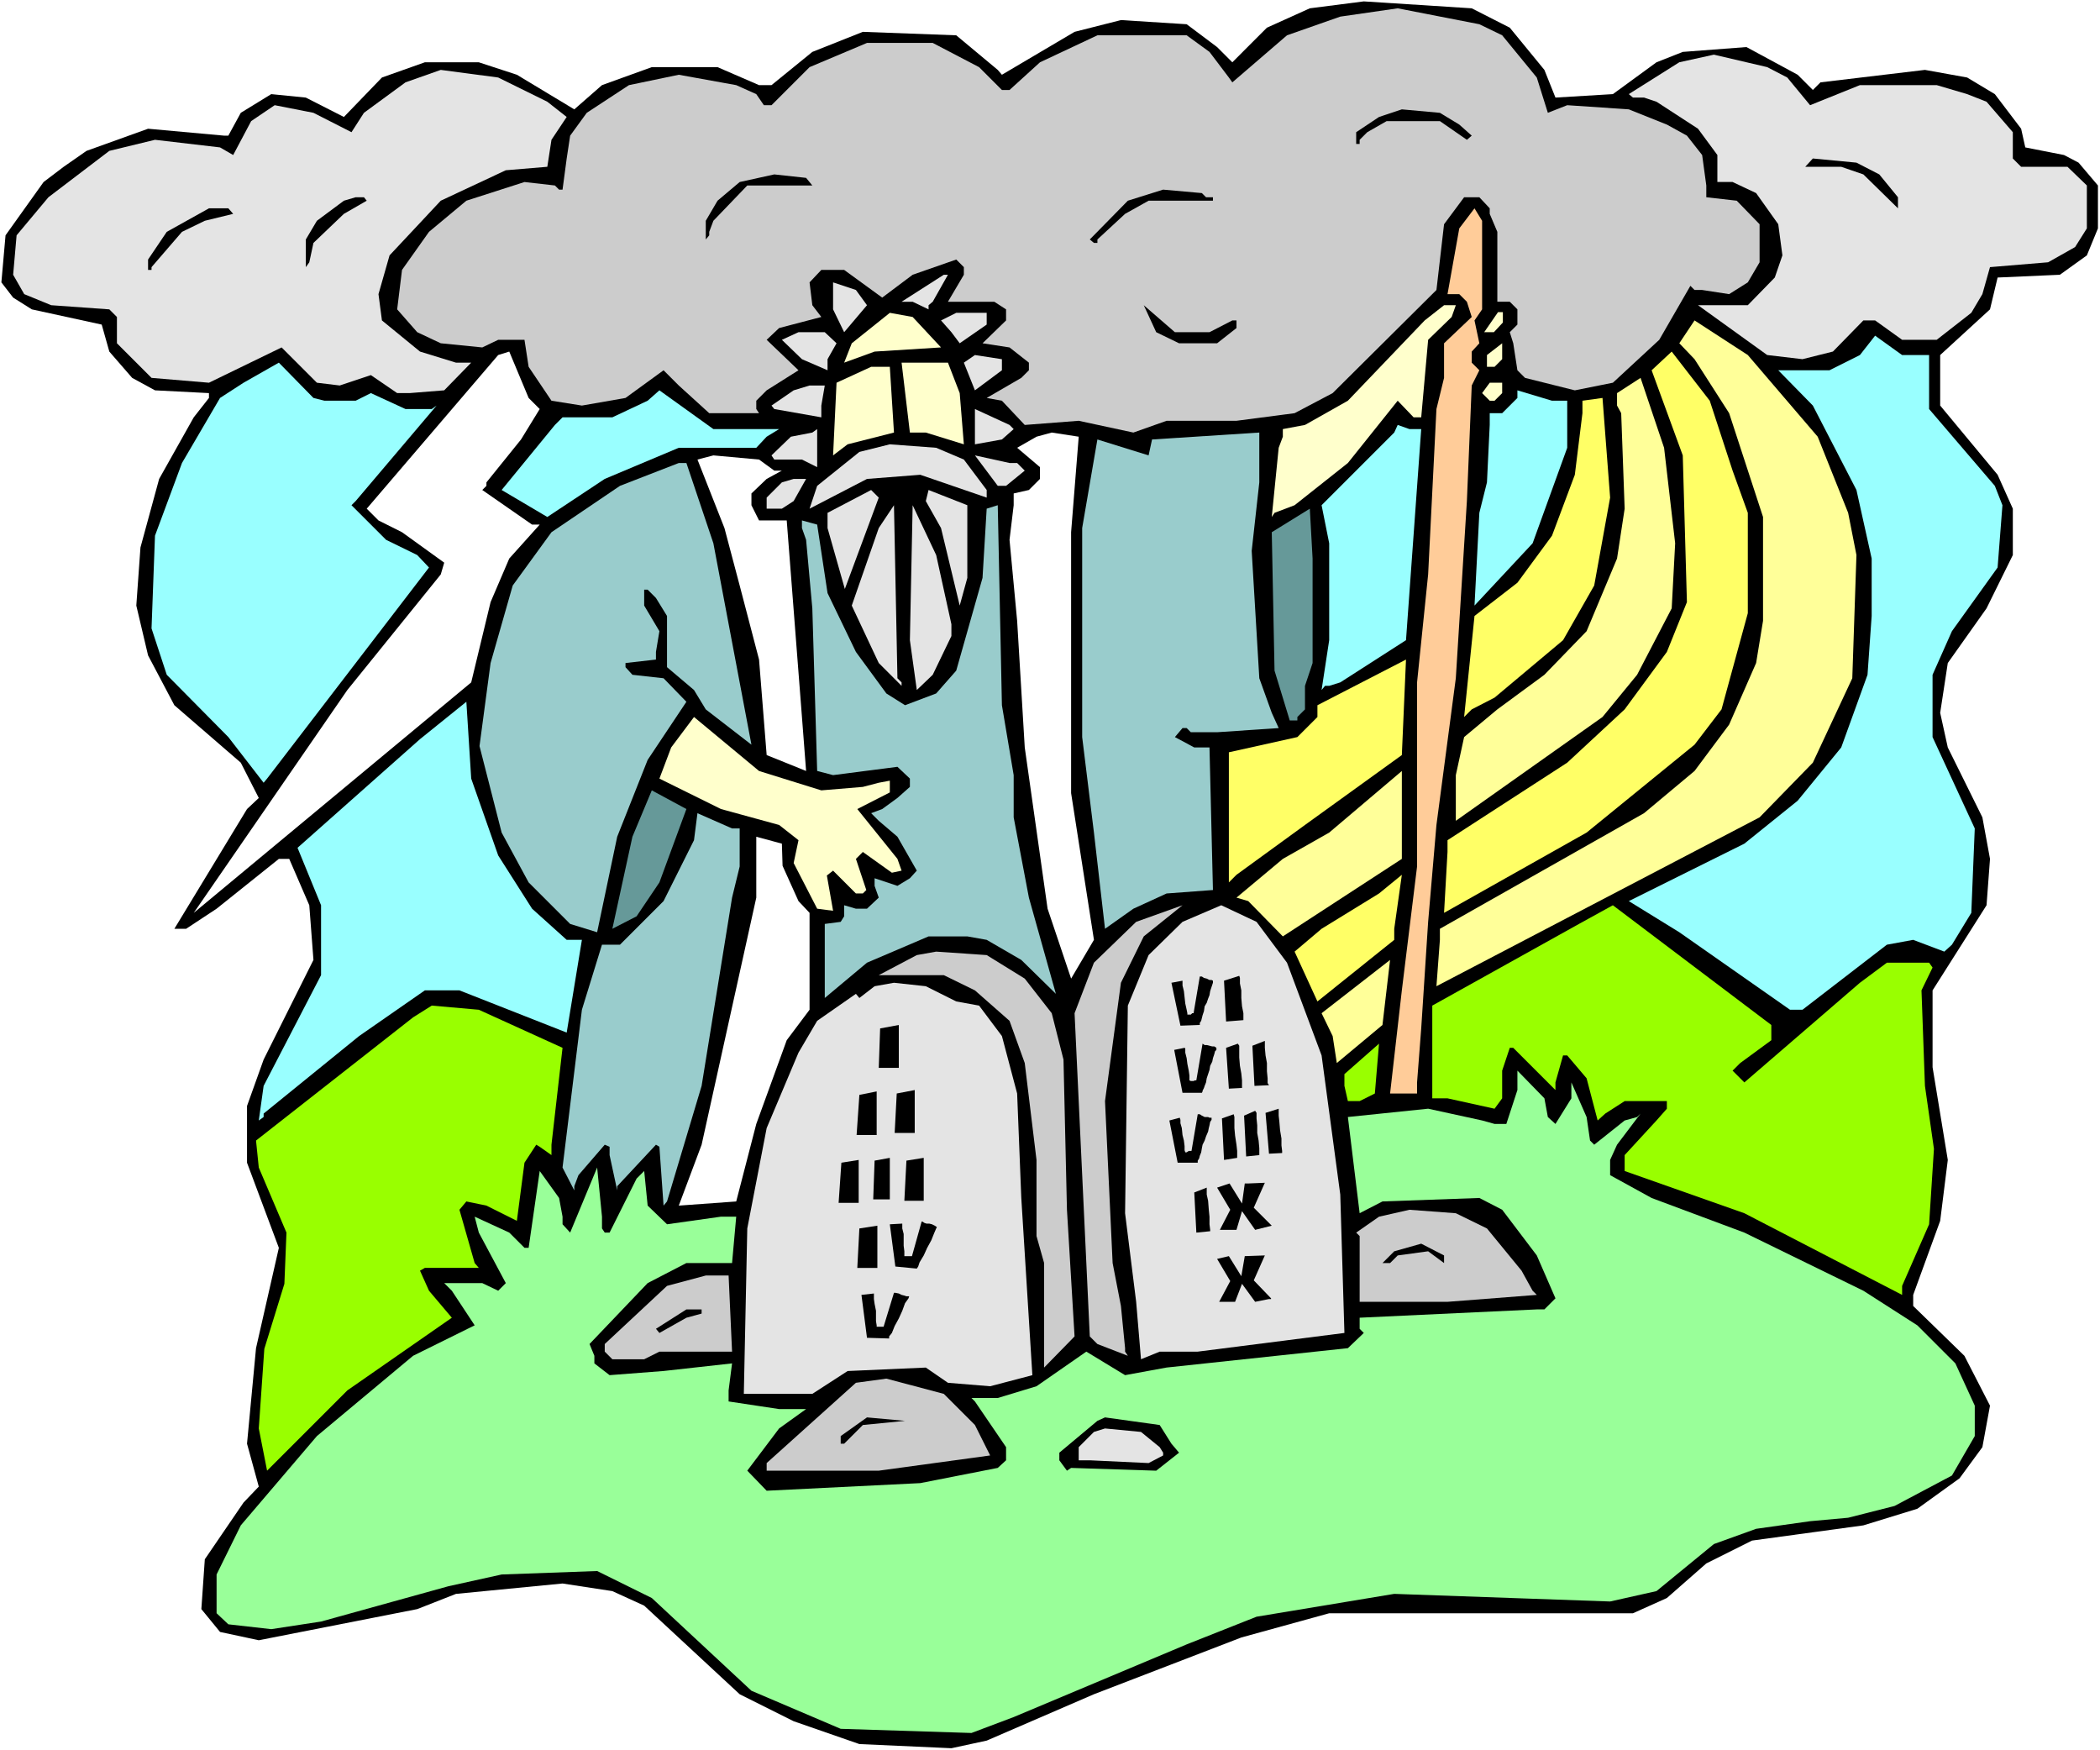
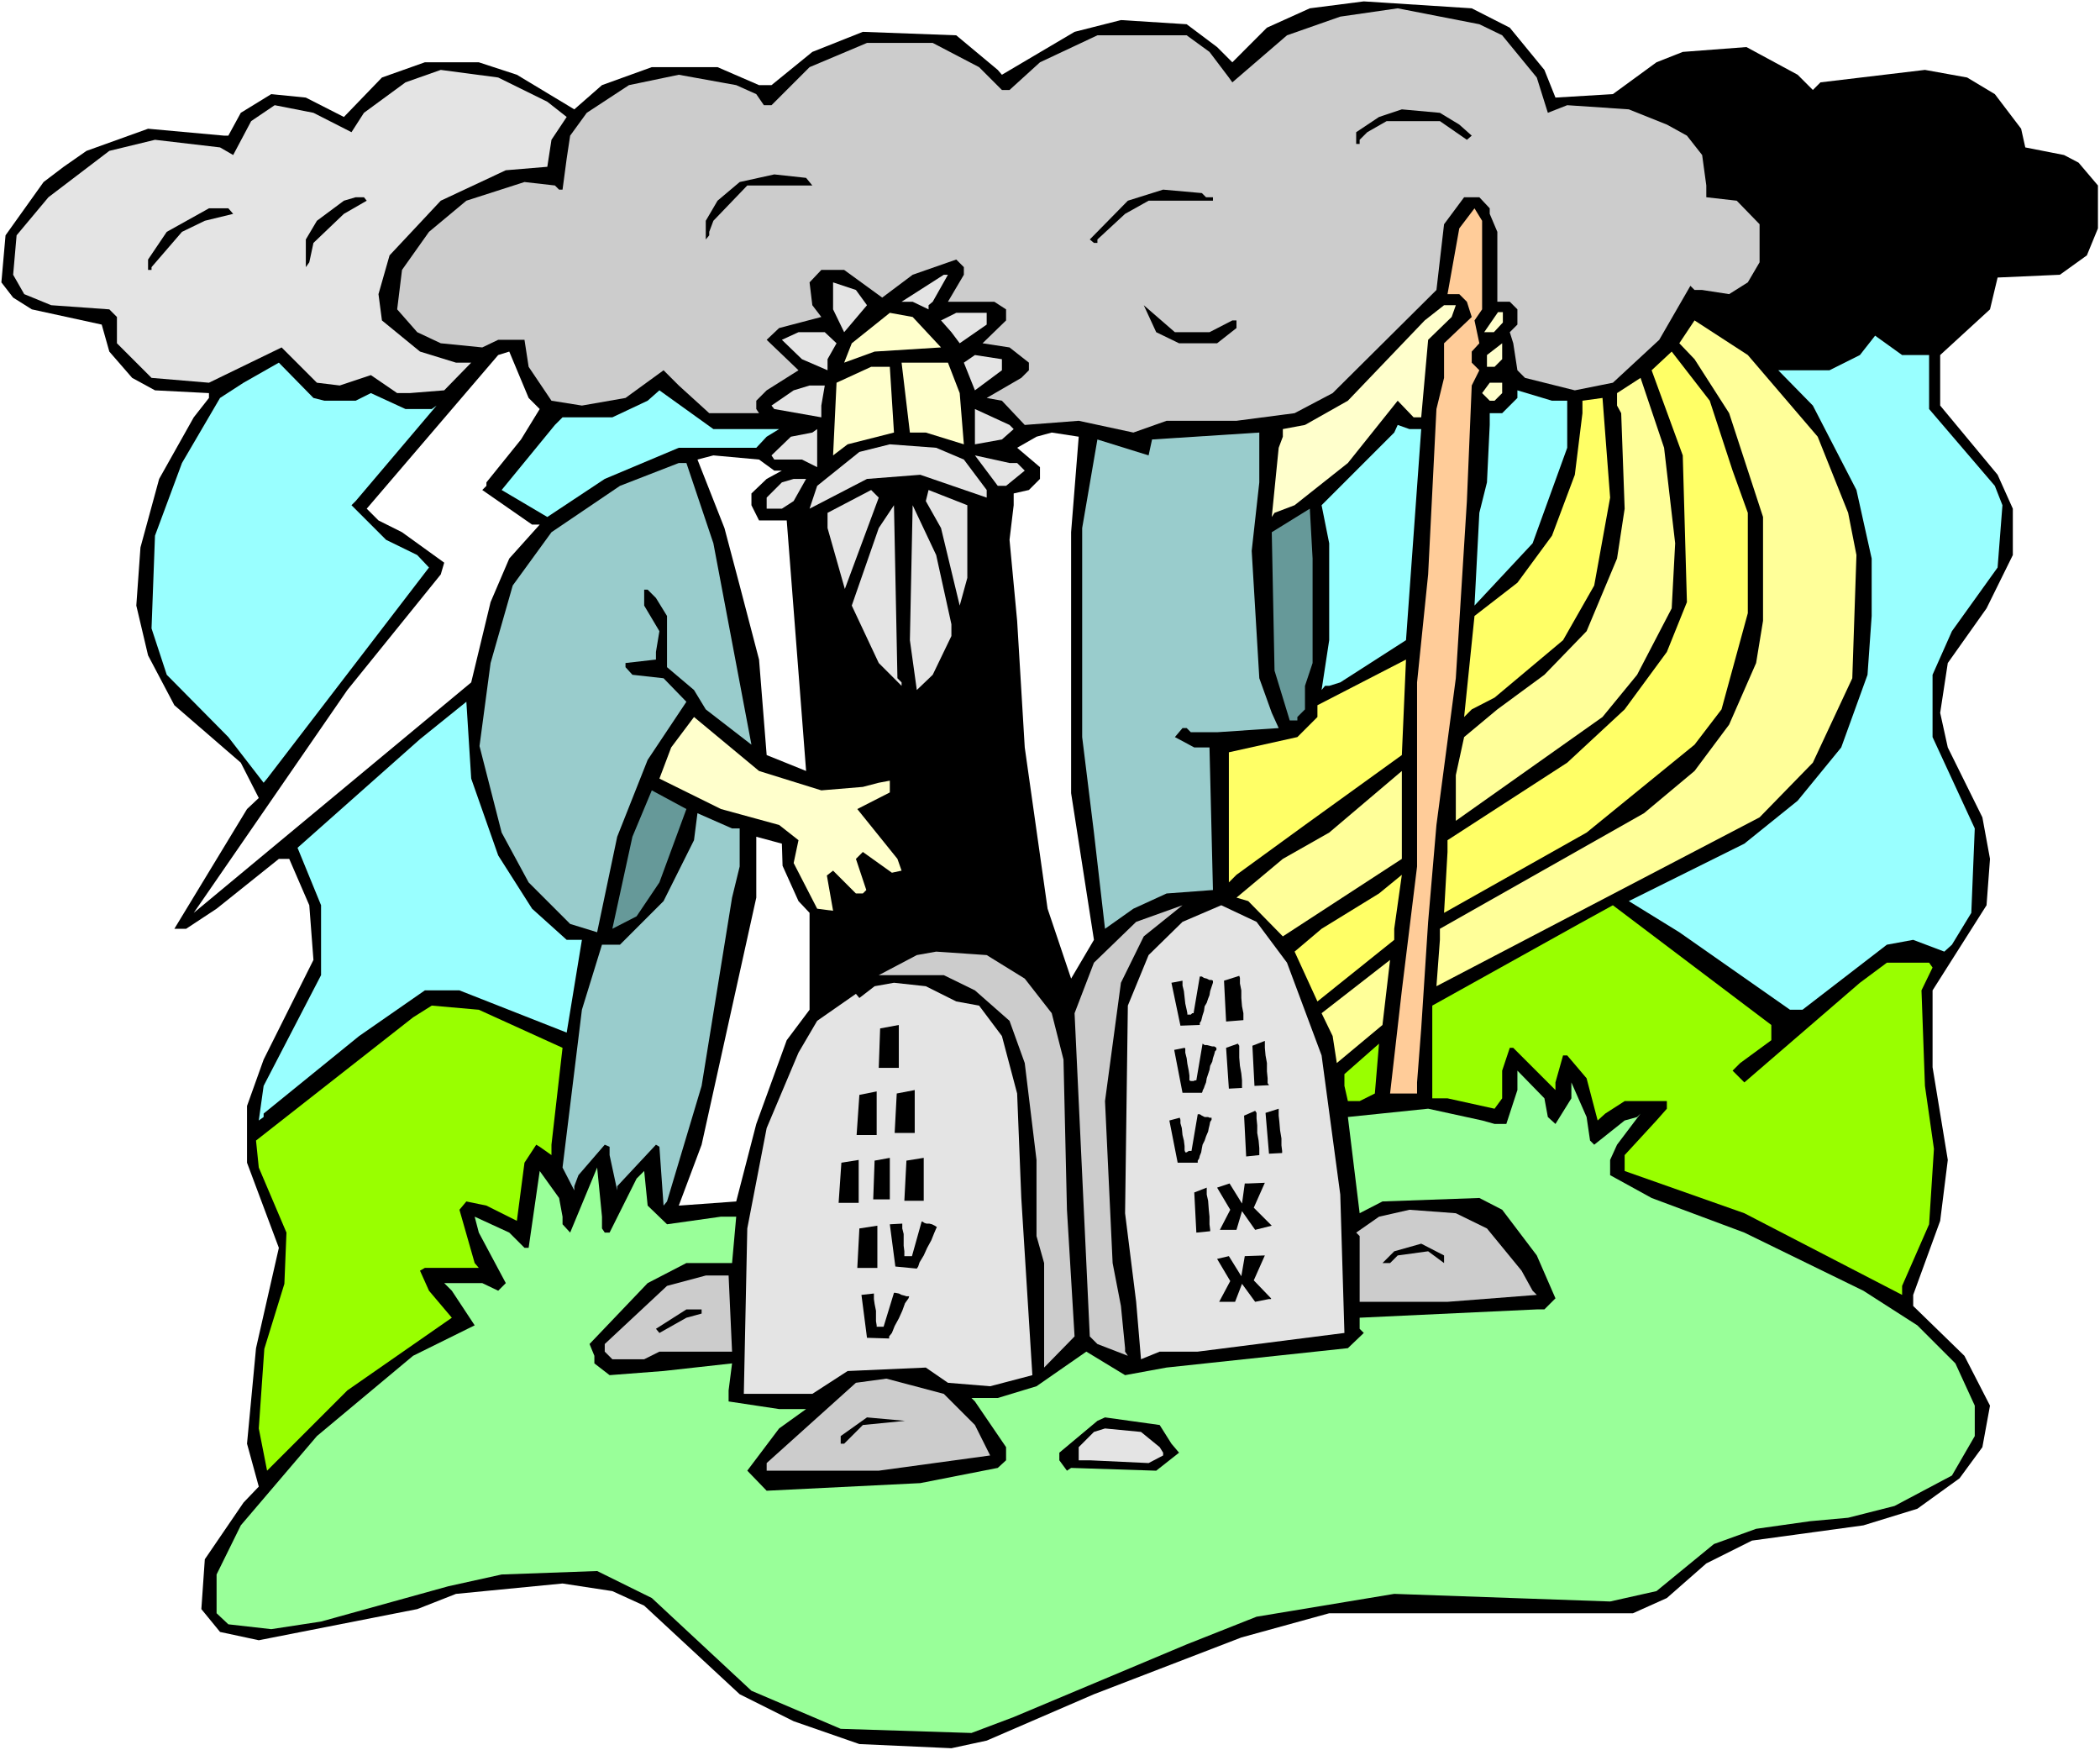
<svg xmlns="http://www.w3.org/2000/svg" xmlns:ns1="http://sodipodi.sourceforge.net/DTD/sodipodi-0.dtd" xmlns:ns2="http://www.inkscape.org/namespaces/inkscape" version="1.0" width="129.766mm" height="108.139mm" id="svg97" ns1:docname="Moses &amp; 10 Commandments 04.wmf">
  <rect width="100%" height="100%" fill="#333333" stroke="none" />
  <ns1:namedview id="namedview97" pagecolor="#ffffff" bordercolor="#000000" borderopacity="0.25" ns2:showpageshadow="2" ns2:pageopacity="0.0" ns2:pagecheckerboard="0" ns2:deskcolor="#d1d1d1" ns2:document-units="mm" />
  <defs id="defs1">
    <pattern id="WMFhbasepattern" patternUnits="userSpaceOnUse" width="6" height="6" x="0" y="0" />
  </defs>
  <path style="fill:#ffffff;fill-opacity:1;fill-rule:evenodd;stroke:none" d="M 0,408.713 H 490.455 V 0 H 0 Z" id="path1" />
  <path style="fill:#000000;fill-opacity:1;fill-rule:evenodd;stroke:none" d="m 352.611,6.464 8.08,9.858 2.586,6.464 13.413,-0.808 10.181,-7.434 6.141,-2.424 14.867,-1.131 11.958,6.464 3.555,3.555 1.778,-1.778 24.402,-2.909 9.858,1.778 6.464,3.879 6.141,8.081 0.97,4.363 9.05,1.778 3.394,1.778 4.525,5.333 v 10.02 l -2.586,6.303 -6.302,4.525 -14.544,0.646 -1.778,7.434 -11.635,10.666 v 11.798 l 13.413,16.161 3.555,7.919 v 10.828 l -6.141,12.444 -9.05,12.767 -1.778,11.636 1.778,8.081 8.08,16.323 1.778,9.697 -0.808,10.828 -12.605,19.878 v 17.939 l 3.555,21.656 -1.778,14.222 -6.302,17.292 v 2.586 l 11.958,11.636 5.979,11.636 -1.778,9.697 -5.333,7.272 -9.858,7.111 -12.605,3.879 -26.018,3.555 -10.666,5.333 -9.211,8.081 -7.918,3.555 h -70.942 l -20.523,5.656 -34.421,13.252 -25.048,10.828 -8.242,1.778 -21.493,-0.97 -15.352,-5.333 -12.605,-6.303 -22.301,-20.686 -7.434,-3.394 -11.635,-1.778 -24.886,2.424 -9.05,3.555 -37.006,7.272 -9.05,-1.939 -4.363,-5.333 0.808,-11.636 9.05,-13.252 3.555,-3.717 -2.747,-10.02 2.101,-22.302 5.333,-23.434 -7.434,-19.878 v -13.252 l 3.878,-10.828 11.635,-23.272 -0.97,-12.767 -4.686,-10.828 h -2.424 l -14.544,11.636 -7.11,4.687 h -2.747 l 16.968,-27.959 2.747,-2.586 -4.202,-8.242 -15.514,-13.414 -6.141,-11.636 -2.747,-11.636 0.97,-13.575 4.363,-15.999 8.08,-14.383 3.555,-4.525 V 91.795 L 36.198,91.148 30.866,88.239 25.533,82.098 23.755,75.795 7.434,72.24 3.07,69.493 0.323,65.937 1.293,54.948 10.181,42.504 l 4.686,-3.555 5.333,-3.717 14.382,-5.172 17.776,1.616 h 0.97 l 2.909,-5.333 7.11,-4.363 8.08,0.808 8.888,4.525 8.888,-9.212 10.019,-3.555 h 12.605 l 8.888,2.909 13.413,8.081 6.464,-5.656 11.635,-4.202 h 15.352 l 9.696,4.202 h 2.909 l 9.534,-7.757 11.797,-4.687 21.816,0.808 9.696,8.081 0.97,1.131 16.968,-10.02 10.827,-2.747 15.352,0.97 7.11,5.333 3.555,3.555 8.08,-8.081 10.019,-4.525 12.605,-1.616 25.21,1.616 z" id="path2" />
  <path style="fill:#cccccc;fill-opacity:1;fill-rule:evenodd;stroke:none" d="m 350.833,8.242 8.08,9.858 2.586,8.242 4.525,-1.778 14.382,0.97 8.888,3.555 4.686,2.586 3.555,4.525 0.97,7.111 v 2.747 l 7.11,0.808 5.333,5.495 v 8.889 l -2.747,4.687 -4.363,2.747 -6.302,-0.97 h -1.778 l -0.97,-0.97 -7.272,12.606 -10.827,10.02 -8.888,1.778 -11.635,-2.909 -1.778,-1.778 -0.97,-6.303 -0.808,-2.586 1.778,-1.778 v -3.555 l -1.778,-1.778 H 349.702 V 54.14 l -1.778,-4.202 v -1.293 l -2.424,-2.586 h -3.555 l -4.686,6.303 -1.778,15.353 -24.24,24.08 -8.888,4.687 -13.574,1.778 h -16.322 l -7.757,2.747 -12.766,-2.747 -12.605,0.97 -5.333,-5.656 -3.555,-0.646 8.08,-4.687 1.778,-1.778 v -1.778 l -4.525,-3.555 -6.302,-0.97 5.494,-5.333 v -2.586 l -2.747,-1.778 h -10.827 l 3.717,-6.303 V 62.382 l -1.778,-1.778 -10.181,3.555 -7.11,5.333 -8.888,-6.464 h -5.333 l -2.747,2.909 0.646,5.333 2.101,2.747 -9.858,2.586 -2.909,2.747 7.434,7.111 -7.434,4.687 -2.424,2.424 v 1.939 l 0.646,0.97 h -11.635 l -7.11,-6.464 -3.555,-3.555 -8.888,6.464 -10.181,1.778 -7.11,-1.131 -5.333,-7.919 -0.97,-6.303 h -6.141 l -3.717,1.778 -9.696,-0.97 -5.494,-2.586 -4.686,-5.333 1.131,-9.212 6.302,-8.889 8.726,-7.272 13.574,-4.363 7.11,0.808 0.97,0.97 h 0.808 l 0.97,-7.272 0.808,-5.333 3.878,-5.333 9.858,-6.464 11.635,-2.424 13.413,2.424 4.686,2.101 1.778,2.586 h 1.778 l 8.888,-8.889 13.413,-5.656 h 15.352 l 10.827,5.656 5.333,5.333 h 1.778 l 7.11,-6.464 13.413,-6.303 h 20.846 l 5.333,3.879 4.525,5.98 0.808,1.131 12.766,-10.99 12.443,-4.363 13.413,-1.939 19.069,3.717 z" id="path3" />
-   <path style="fill:#e4e4e4;fill-opacity:1;fill-rule:evenodd;stroke:none" d="m 417.412,18.1 5.333,6.464 11.635,-4.687 h 17.938 l 7.11,2.101 4.525,1.778 6.141,7.111 v 6.141 l 1.939,1.939 h 10.827 l 4.525,4.363 v 10.02 l -2.747,4.363 -6.302,3.555 -13.574,1.131 -1.778,6.303 -2.586,4.363 -8.08,6.303 h -8.08 l -6.302,-4.525 h -2.747 l -7.11,7.272 -7.11,1.778 -8.242,-0.97 -16.16,-11.636 h 11.635 l 6.302,-6.464 1.778,-5.172 -0.97,-7.272 -5.171,-7.272 -5.494,-2.586 h -3.555 v -6.303 l -4.525,-6.141 -9.696,-6.303 -2.909,-0.97 h -2.586 l -0.97,-0.808 11.797,-7.434 8.08,-1.778 12.443,2.909 z" id="path4" />
  <path style="fill:#e4e4e4;fill-opacity:1;fill-rule:evenodd;stroke:none" d="m 127.825,23.757 4.525,3.555 -3.555,5.333 -0.97,6.303 -9.696,0.808 -15.19,7.111 -11.958,12.767 -2.586,9.05 0.808,6.141 8.888,7.272 8.403,2.586 h 3.555 l -6.302,6.464 -8.08,0.646 H 92.758 L 86.618,87.593 79.346,90.017 74.013,89.371 65.771,81.128 48.803,89.371 35.39,88.239 27.31,80.159 V 74.018 L 25.533,72.24 11.958,71.27 5.656,68.684 3.07,64.159 3.878,54.948 11.312,46.059 25.533,35.231 l 10.666,-2.586 15.19,1.778 3.07,1.778 4.202,-7.919 5.494,-3.717 9.05,1.778 8.888,4.525 2.909,-4.525 9.696,-7.111 8.242,-2.909 13.413,1.778 z" id="path5" />
  <path style="fill:#000000;fill-opacity:1;fill-rule:evenodd;stroke:none" d="m 340.814,29.09 2.909,2.586 -1.131,0.97 -6.302,-4.363 h -12.443 l -4.525,2.586 -1.778,1.778 v 0.97 h -0.808 v -2.747 l 5.333,-3.555 5.333,-1.778 8.888,0.808 z" id="path6" />
  <path style="fill:#000000;fill-opacity:1;fill-rule:evenodd;stroke:none" d="m 438.905,40.726 4.363,5.333 v 2.586 l -8.08,-7.919 -5.171,-1.778 h -8.403 l 1.778,-1.939 10.181,0.97 z" id="path7" />
  <path style="fill:#000000;fill-opacity:1;fill-rule:evenodd;stroke:none" d="M 189.718,43.312 H 174.528 l -7.918,8.242 -0.97,2.586 v 0.808 l -0.808,0.97 v -4.363 l 2.747,-4.687 5.171,-4.363 8.08,-1.778 7.434,0.808 z" id="path8" />
  <path style="fill:#000000;fill-opacity:1;fill-rule:evenodd;stroke:none" d="m 281.668,46.059 h 1.616 v 0.808 H 268.256 l -5.494,3.071 -6.464,5.98 v 0.808 h -0.808 l -0.97,-0.808 8.888,-9.05 8.242,-2.586 9.05,0.808 z" id="path9" />
  <path style="fill:#000000;fill-opacity:1;fill-rule:evenodd;stroke:none" d="m 85.648,46.867 -5.333,3.071 -7.11,6.788 -0.97,4.525 -0.808,1.131 v -6.464 l 2.586,-4.363 6.302,-4.687 2.747,-0.808 h 1.939 z" id="path10" />
  <path style="fill:#000000;fill-opacity:1;fill-rule:evenodd;stroke:none" d="m 54.459,49.938 -6.626,1.616 -5.333,2.586 -7.11,8.242 v 0.646 h -0.808 v -2.424 l 4.363,-6.464 9.858,-5.495 h 4.525 z" id="path11" />
  <path style="fill:#ffcc99;fill-opacity:1;fill-rule:evenodd;stroke:none" d="m 346.147,72.24 -1.778,2.586 1.131,5.333 -1.778,1.939 v 2.586 l 1.778,1.778 -1.778,3.555 -1.131,26.989 -2.586,41.372 -4.525,34.261 -1.939,22.625 -1.616,24.888 -0.97,12.606 v 2.586 h -6.302 l 2.747,-24.08 3.555,-28.928 v -42.988 l 2.586,-25.211 1.939,-38.625 1.778,-7.272 v -8.081 l 6.464,-6.141 -1.131,-3.555 -1.778,-1.778 h -2.747 l 2.747,-15.353 3.555,-4.687 1.778,2.909 z" id="path12" />
  <path style="fill:#e4e4e4;fill-opacity:1;fill-rule:evenodd;stroke:none" d="m 217.837,70.462 -0.97,0.808 v 0.97 l -3.717,-1.778 h -2.586 l 9.858,-6.303 h 0.97 z" id="path13" />
  <path style="fill:#e4e4e4;fill-opacity:1;fill-rule:evenodd;stroke:none" d="m 202.485,71.27 -5.333,6.303 -2.586,-5.333 v -6.303 l 5.333,1.778 z" id="path14" />
  <path style="fill:#000000;fill-opacity:1;fill-rule:evenodd;stroke:none" d="m 282.476,77.573 5.333,-2.747 h 0.97 v 1.778 l -4.525,3.555 h -8.888 l -5.333,-2.586 -2.909,-6.303 7.272,6.303 z" id="path15" />
  <path style="fill:#ffffcc;fill-opacity:1;fill-rule:evenodd;stroke:none" d="m 339.036,74.018 -5.494,5.333 -1.616,18.1 h -1.778 l -3.717,-3.879 -11.635,14.545 -12.443,9.858 -4.686,1.778 -0.646,0.97 1.616,-16.161 0.97,-2.586 v -1.778 l 5.171,-0.97 10.019,-5.656 17.938,-18.747 4.525,-3.555 h 2.747 z" id="path16" />
  <path style="fill:#ffffcc;fill-opacity:1;fill-rule:evenodd;stroke:none" d="m 219.776,81.128 -15.514,0.97 -7.11,2.586 1.778,-4.525 8.888,-7.111 5.333,0.97 z" id="path17" />
  <path style="fill:#e4e4e4;fill-opacity:1;fill-rule:evenodd;stroke:none" d="m 230.441,75.795 -6.302,4.363 -1.939,-2.586 -2.424,-2.747 3.555,-1.778 h 7.11 z" id="path18" />
  <path style="fill:#ffffcc;fill-opacity:1;fill-rule:evenodd;stroke:none" d="m 350.995,75.31 -2.101,2.263 h -2.262 l 3.232,-4.687 h 1.131 z" id="path19" />
  <path style="fill:#ffff99;fill-opacity:1;fill-rule:evenodd;stroke:none" d="m 424.523,101.976 7.11,17.777 1.939,9.858 -0.97,28.767 -9.211,19.716 -12.443,12.767 -75.467,39.433 0.808,-10.828 v -2.586 l 47.672,-26.989 11.797,-9.858 8.08,-10.828 6.302,-14.383 1.616,-9.858 v -24.242 l -7.918,-24.242 -8.08,-12.606 -3.555,-3.717 3.555,-5.333 12.443,8.081 z" id="path20" />
  <path style="fill:#e4e4e4;fill-opacity:1;fill-rule:evenodd;stroke:none" d="m 195.374,80.159 -2.101,3.717 V 86.462 l -5.979,-2.586 -4.686,-4.525 3.878,-1.778 h 6.141 z" id="path21" />
  <path style="fill:#99ffff;fill-opacity:1;fill-rule:evenodd;stroke:none" d="m 450.54,82.906 v 12.606 l 15.352,17.939 1.778,4.525 -1.131,14.545 -10.666,14.868 -4.525,10.181 v 14.545 l 9.858,21.333 -0.808,19.716 -4.525,7.434 -1.778,1.616 -7.272,-2.747 -6.141,1.131 -19.715,15.191 h -2.909 l -25.856,-18.1 -11.797,-7.272 26.987,-13.414 12.443,-10.02 10.181,-12.444 6.141,-16.969 0.97,-13.737 v -13.414 l -3.555,-15.999 -10.181,-19.716 -8.08,-8.242 h 11.958 l 7.11,-3.555 3.555,-4.525 6.302,4.525 z" id="path22" />
  <path style="fill:#ffffcc;fill-opacity:1;fill-rule:evenodd;stroke:none" d="m 349.056,85.654 h -1.778 V 82.906 l 3.555,-2.747 v 3.717 z" id="path23" />
  <path style="fill:#ffffff;fill-opacity:1;fill-rule:evenodd;stroke:none" d="m 126.048,95.512 -4.363,7.111 -8.08,10.02 v 0.808 l -0.97,0.97 11.635,8.081 h 1.778 l -7.11,7.919 -4.363,10.181 -4.525,18.747 -64.802,53.816 35.875,-52.039 21.816,-26.989 0.808,-2.747 -9.858,-7.111 -5.494,-2.747 -2.747,-2.747 30.704,-35.878 2.586,-0.808 4.525,10.828 z" id="path24" />
  <path style="fill:#ffff66;fill-opacity:1;fill-rule:evenodd;stroke:none" d="m 404.646,109.895 3.555,9.858 v 23.434 l -6.141,22.464 -6.302,8.242 -25.21,20.525 -33.29,18.747 0.808,-14.222 v -2.747 l 27.957,-18.1 13.413,-12.444 9.858,-13.414 4.686,-11.636 -0.97,-34.261 -7.272,-19.878 4.686,-4.363 8.888,11.474 z" id="path25" />
  <path style="fill:#e4e4e4;fill-opacity:1;fill-rule:evenodd;stroke:none" d="m 233.997,86.462 -6.302,4.687 -2.586,-6.464 2.586,-1.778 6.302,0.97 z" id="path26" />
  <path style="fill:#99ffff;fill-opacity:1;fill-rule:evenodd;stroke:none" d="m 75.79,93.572 h 7.272 l 3.555,-1.778 8.08,3.717 h 6.141 l 1.131,-0.808 -18.907,22.302 -0.97,0.97 8.08,8.081 7.272,3.555 2.747,2.909 -37.814,49.291 -0.808,0.97 -8.242,-10.666 -14.382,-14.545 -3.555,-10.828 0.808,-21.656 6.302,-16.969 8.888,-15.191 5.494,-3.555 8.242,-4.687 8.08,8.242 z" id="path27" />
  <path style="fill:#ffffcc;fill-opacity:1;fill-rule:evenodd;stroke:none" d="m 224.139,91.795 0.97,11.959 -8.888,-2.747 h -3.717 l -1.939,-16.323 h 10.827 z" id="path28" />
  <path style="fill:#ffffcc;fill-opacity:1;fill-rule:evenodd;stroke:none" d="m 208.787,101.007 -10.827,2.747 -3.394,2.586 0.808,-16.969 8.08,-3.717 h 4.363 z" id="path29" />
  <path style="fill:#ffff99;fill-opacity:1;fill-rule:evenodd;stroke:none" d="m 391.233,126.864 -0.808,15.191 -8.08,15.515 -8.08,9.858 -34.259,24.242 v -10.666 l 1.939,-8.889 7.757,-6.464 10.989,-8.081 9.858,-10.181 7.11,-16.969 1.778,-11.636 -0.808,-22.302 -0.97,-1.778 v -2.909 l 5.494,-3.555 5.494,16.323 z" id="path30" />
  <path style="fill:#ffffcc;fill-opacity:1;fill-rule:evenodd;stroke:none" d="m 350.833,91.795 -1.778,1.778 h -1.131 l -1.778,-1.778 1.778,-2.424 h 2.909 z" id="path31" />
  <path style="fill:#e4e4e4;fill-opacity:1;fill-rule:evenodd;stroke:none" d="m 191.819,94.704 v 2.747 l -10.989,-1.939 -0.646,-0.808 5.171,-3.555 3.717,-1.131 h 3.555 z" id="path32" />
  <path style="fill:#99ffff;fill-opacity:1;fill-rule:evenodd;stroke:none" d="m 178.406,100.198 h 3.555 l -2.909,1.778 -2.424,2.586 h -18.099 l -17.291,7.272 -13.413,8.889 -10.666,-6.303 12.443,-15.191 1.778,-1.778 h 11.635 l 8.242,-3.879 2.747,-2.424 12.605,9.05 z" id="path33" />
  <path style="fill:#99ffff;fill-opacity:1;fill-rule:evenodd;stroke:none" d="m 366.024,93.572 v 10.99 l -8.08,22.302 -13.574,14.545 1.131,-21.656 1.778,-7.111 0.646,-13.414 v -2.747 h 2.909 l 3.555,-3.555 v -1.778 l 8.08,2.424 z" id="path34" />
  <path style="fill:#ffff66;fill-opacity:1;fill-rule:evenodd;stroke:none" d="m 372.326,136.722 -7.272,12.767 -15.998,13.414 -5.333,2.747 -1.778,1.778 2.424,-23.595 10.019,-7.757 8.08,-10.99 5.333,-14.222 1.778,-14.383 V 93.572 l 4.686,-0.646 1.778,23.272 z" id="path35" />
  <path style="fill:#e4e4e4;fill-opacity:1;fill-rule:evenodd;stroke:none" d="m 236.744,100.198 -2.747,2.424 -6.302,1.131 v -8.242 l 8.08,3.717 z" id="path36" />
  <path style="fill:#99ffff;fill-opacity:1;fill-rule:evenodd;stroke:none" d="m 331.926,100.198 -3.555,49.291 -15.352,9.858 -2.586,0.808 h -0.97 l -0.808,0.97 1.778,-11.636 v -22.625 l -1.778,-8.889 16.968,-16.969 0.808,-1.778 2.747,0.97 z" id="path37" />
  <path style="fill:#e4e4e4;fill-opacity:1;fill-rule:evenodd;stroke:none" d="m 187.294,107.309 h -6.464 l -0.646,-0.97 4.525,-4.363 5.01,-0.97 1.131,-0.808 v 8.889 z" id="path38" />
  <path style="fill:#ffffff;fill-opacity:1;fill-rule:evenodd;stroke:none" d="m 250.157,124.278 v 60.927 l 5.333,34.261 -5.333,9.05 -5.494,-16.323 -5.333,-37.655 -1.778,-29.575 -1.778,-18.908 0.97,-8.081 v -2.747 l 3.555,-0.808 2.586,-2.586 v -2.747 l -5.333,-4.525 4.525,-2.586 3.555,-0.97 6.302,0.97 z" id="path39" />
  <path style="fill:#99cccc;fill-opacity:1;fill-rule:evenodd;stroke:none" d="m 292.334,128.642 1.778,29.736 2.909,8.081 1.616,3.555 -14.382,0.97 h -6.141 l -0.97,-0.97 h -0.97 l -1.778,2.101 4.525,2.424 h 3.555 l 0.808,33.292 -10.827,0.808 -7.757,3.555 -6.626,4.687 -2.586,-22.464 -2.747,-22.302 v -48.806 l 3.555,-20.686 11.958,3.717 0.808,-3.717 25.048,-1.616 v 11.636 z" id="path40" />
  <path style="fill:#e4e4e4;fill-opacity:1;fill-rule:evenodd;stroke:none" d="m 225.109,107.309 5.333,7.111 v 1.778 l -15.514,-5.333 -12.443,0.97 -13.413,6.949 1.778,-5.333 9.858,-7.919 7.11,-1.778 10.827,0.808 z" id="path41" />
  <path style="fill:#ffffff;fill-opacity:1;fill-rule:evenodd;stroke:none" d="m 180.83,109.895 h 1.778 l -3.555,1.939 -3.555,3.394 v 2.747 l 1.778,3.555 h 6.464 l 3.555,45.897 0.97,12.606 -9.211,-3.717 -1.778,-22.302 -4.525,-17.292 -3.555,-13.414 -6.302,-15.999 3.717,-0.97 10.666,0.97 z" id="path42" />
  <path style="fill:#e4e4e4;fill-opacity:1;fill-rule:evenodd;stroke:none" d="m 237.552,108.117 1.778,1.778 -4.363,3.555 h -1.939 l -5.333,-7.111 8.08,1.778 z" id="path43" />
  <path style="fill:#99cccc;fill-opacity:1;fill-rule:evenodd;stroke:none" d="m 166.609,126.864 8.888,47.029 -10.666,-8.242 -2.747,-4.525 -6.302,-5.333 v -11.959 l -2.586,-4.202 -1.939,-1.939 h -0.808 v 3.717 l 3.555,5.98 -0.808,4.848 v 1.778 l -7.11,0.808 v 0.97 l 1.616,1.778 7.272,0.808 5.333,5.495 -9.05,13.575 -7.11,17.939 -4.686,22.302 -6.302,-1.939 -9.696,-9.697 -6.302,-11.636 -5.171,-20.201 2.586,-19.393 5.171,-18.1 9.05,-12.444 15.998,-10.828 13.736,-5.333 h 1.778 z" id="path44" />
  <path style="fill:#e4e4e4;fill-opacity:1;fill-rule:evenodd;stroke:none" d="m 185.355,117.006 -2.747,1.778 h -3.555 v -2.586 l 3.555,-3.555 2.747,-0.808 h 2.909 z" id="path45" />
  <path style="fill:#e4e4e4;fill-opacity:1;fill-rule:evenodd;stroke:none" d="m 197.313,137.531 -4.04,-14.222 v -3.555 l 10.181,-5.333 1.778,1.778 z" id="path46" />
  <path style="fill:#e4e4e4;fill-opacity:1;fill-rule:evenodd;stroke:none" d="m 225.917,134.945 -1.778,6.464 -4.363,-18.1 -3.555,-6.303 0.646,-2.586 9.05,3.555 z" id="path47" />
  <path style="fill:#e4e4e4;fill-opacity:1;fill-rule:evenodd;stroke:none" d="m 210.565,159.348 v 0.808 l -5.333,-5.333 -6.302,-13.414 6.302,-18.1 3.555,-5.333 0.808,40.403 z" id="path48" />
  <path style="fill:#e4e4e4;fill-opacity:1;fill-rule:evenodd;stroke:none" d="m 222.2,145.773 v 2.747 l -4.363,9.05 -3.717,3.555 -1.616,-11.636 0.646,-31.514 5.494,11.636 z" id="path49" />
-   <path style="fill:#99cccc;fill-opacity:1;fill-rule:evenodd;stroke:none" d="m 236.744,181.004 v 9.858 l 3.555,18.747 6.302,22.464 -8.08,-7.919 -8.08,-4.687 -4.525,-0.808 h -9.05 l -14.382,6.141 -9.858,8.242 v -17.292 l 3.717,-0.485 0.808,-1.293 v -2.586 l 2.747,0.808 h 2.586 l 2.747,-2.586 -0.97,-2.747 v -1.778 l 5.333,1.778 2.909,-1.778 1.616,-1.778 -4.525,-7.919 -4.363,-3.717 -1.778,-1.778 2.586,-0.97 3.555,-2.586 2.909,-2.586 v -1.939 l -2.909,-2.747 -15.029,1.939 -3.717,-0.97 -1.131,-37.978 -1.454,-15.999 -0.97,-2.747 v -1.778 l 3.555,0.97 2.424,15.999 6.626,13.737 7.11,9.697 4.363,2.747 7.272,-2.747 4.686,-5.333 6.141,-21.656 0.97,-16.161 2.586,-0.808 0.97,46.705 z" id="path50" />
  <path style="fill:#669999;fill-opacity:1;fill-rule:evenodd;stroke:none" d="m 306.555,154.823 -1.778,5.333 v 5.495 l -1.778,1.778 v 0.808 h -1.778 l -3.555,-11.636 -0.646,-32.322 8.888,-5.495 0.646,11.636 z" id="path51" />
  <path style="fill:#ffff66;fill-opacity:1;fill-rule:evenodd;stroke:none" d="m 304.777,192.64 -15.998,11.636 -1.778,1.778 v -30.383 l 15.998,-3.555 4.686,-4.687 v -2.747 l 20.685,-10.666 -0.97,22.302 z" id="path52" />
  <path style="fill:#99ffff;fill-opacity:1;fill-rule:evenodd;stroke:none" d="m 116.352,199.751 7.918,12.444 8.08,7.272 h 3.555 l -3.555,21.656 -25.048,-9.858 H 99.222 L 83.87,241.931 61.57,260.031 v 0.808 l -1.131,0.808 1.131,-8.081 13.413,-25.858 v -16.323 l -5.494,-13.414 28.603,-25.373 10.827,-8.727 1.131,17.939 z" id="path53" />
  <path style="fill:#ffffcc;fill-opacity:1;fill-rule:evenodd;stroke:none" d="m 191.819,184.559 9.696,-0.808 3.717,-0.97 2.586,-0.485 v 2.747 l -7.595,3.879 9.373,11.636 0.97,2.747 -2.262,0.485 -6.787,-4.848 -1.616,1.616 2.424,7.272 -0.808,0.808 h -1.616 l -5.333,-5.333 -1.454,1.131 1.454,8.242 -3.717,-0.485 -5.494,-10.666 1.131,-5.333 -4.525,-3.555 -13.574,-3.717 -14.382,-7.111 2.747,-7.272 5.333,-7.111 15.19,12.606 z" id="path54" />
  <path style="fill:#ffff99;fill-opacity:1;fill-rule:evenodd;stroke:none" d="m 299.606,218.659 -8.08,-8.242 -2.747,-0.808 10.827,-9.05 10.827,-6.141 16.968,-14.383 v 20.525 z" id="path55" />
  <path style="fill:#669999;fill-opacity:1;fill-rule:evenodd;stroke:none" d="m 154.005,206.053 -5.333,7.919 -5.656,2.909 4.686,-21.494 4.525,-10.828 8.08,4.363 z" id="path56" />
  <path style="fill:#99cccc;fill-opacity:1;fill-rule:evenodd;stroke:none" d="m 172.75,193.448 v 8.889 l -1.778,7.272 -7.11,43.958 -8.08,26.989 -0.808,0.97 -0.97,-13.737 -0.808,-0.485 -9.05,9.697 V 277.97 l -1.778,-8.242 v -1.939 l -1.131,-0.485 -6.141,7.111 -0.97,2.586 V 277.97 l -2.747,-5.333 4.525,-36.847 4.686,-15.191 h 4.202 l 10.181,-10.181 7.11,-14.222 0.808,-6.303 8.08,3.555 z" id="path57" />
  <path style="fill:#ffffff;fill-opacity:1;fill-rule:evenodd;stroke:none" d="m 182.769,202.175 3.717,8.242 2.586,2.747 v 22.625 l -5.333,7.111 -7.11,19.555 -4.686,18.1 -13.413,0.97 5.333,-14.222 12.766,-57.695 v -14.222 l 5.979,1.616 z" id="path58" />
  <path style="fill:#ffff66;fill-opacity:1;fill-rule:evenodd;stroke:none" d="m 325.624,219.467 -17.938,14.383 -5.333,-11.636 6.302,-5.333 13.413,-8.242 5.333,-4.363 -1.778,12.606 z" id="path59" />
  <path style="fill:#cccccc;fill-opacity:1;fill-rule:evenodd;stroke:none" d="m 261.792,229.487 -3.717,27.635 1.778,37.817 1.939,10.02 0.97,9.858 v 0.808 l 0.646,0.97 -7.11,-2.747 -1.778,-1.778 -3.555,-75.472 4.525,-11.798 9.858,-9.535 10.827,-3.879 -9.05,7.272 z" id="path60" />
  <path style="fill:#e4e4e4;fill-opacity:1;fill-rule:evenodd;stroke:none" d="m 300.576,224.8 8.08,21.656 4.363,32.484 0.97,32.322 -34.259,4.363 h -8.888 l -4.363,1.778 -1.131,-13.414 -2.586,-20.686 0.646,-48.483 4.848,-11.798 7.918,-7.757 9.05,-3.879 8.242,3.879 z" id="path61" />
  <path style="fill:#99ff00;fill-opacity:1;fill-rule:evenodd;stroke:none" d="m 413.696,242.901 -7.272,5.333 -1.778,1.778 2.747,2.747 26.987,-23.272 6.302,-4.687 h 9.858 l 0.808,1.131 -2.586,5.333 0.808,22.302 2.101,14.707 -1.131,17.616 -6.302,14.383 v 2.101 l -36.845,-19.07 -27.957,-9.858 v -3.717 l 7.434,-8.081 2.424,-2.747 v -1.778 h -9.858 l -4.525,2.909 -1.778,1.616 -2.586,-9.858 -4.525,-5.333 h -0.97 l -1.778,6.303 v 1.778 l -9.858,-9.858 h -0.808 l -1.778,5.333 v 6.464 l -1.778,2.424 -10.989,-2.424 h -3.555 v -21.656 l 34.259,-19.07 7.918,-4.363 37.006,27.959 z" id="path62" />
  <path style="fill:#cccccc;fill-opacity:1;fill-rule:evenodd;stroke:none" d="m 239.329,228.517 6.302,8.081 2.747,10.828 0.808,35.069 1.778,29.575 -7.11,7.272 V 294.939 l -1.778,-6.303 v -17.777 l -2.747,-22.625 -3.555,-9.858 -8.08,-7.111 -7.272,-3.555 h -15.19 l 8.888,-4.687 4.525,-0.808 11.797,0.808 z" id="path63" />
  <path style="fill:#ffff99;fill-opacity:1;fill-rule:evenodd;stroke:none" d="m 312.211,248.234 -0.97,-6.303 -2.586,-5.333 15.998,-12.444 -1.778,15.191 z" id="path64" />
  <path style="fill:#e4e4e4;fill-opacity:1;fill-rule:evenodd;stroke:none" d="m 223.331,233.85 5.333,0.97 5.333,7.111 3.555,13.414 0.97,24.403 2.586,41.372 -9.858,2.586 -9.858,-0.808 -5.171,-3.555 -18.261,0.808 -8.242,5.333 H 173.72 l 0.808,-38.625 4.525,-23.434 7.434,-17.616 4.363,-7.434 9.05,-6.303 0.808,0.97 3.555,-2.747 4.525,-0.808 7.434,0.808 z" id="path65" />
  <path style="fill:#99ff00;fill-opacity:1;fill-rule:evenodd;stroke:none" d="m 131.381,244.678 -2.586,22.625 v 2.424 l -2.747,-1.939 -0.808,-0.485 -2.747,4.202 -1.778,13.575 -7.11,-3.555 -4.686,-0.97 -1.616,1.939 3.555,12.444 0.97,1.131 H 99.222 l -1.131,0.646 2.101,4.687 5.333,6.303 -24.402,16.969 -18.746,18.747 -1.939,-9.858 1.293,-18.585 4.686,-15.191 0.485,-11.959 -6.464,-15.191 -0.646,-6.303 36.683,-28.767 4.363,-2.747 10.989,0.97 z" id="path66" />
  <path style="fill:#99ff00;fill-opacity:1;fill-rule:evenodd;stroke:none" d="m 317.544,257.122 h -2.747 l -0.808,-3.555 v -2.747 l 8.08,-7.111 -0.97,11.636 z" id="path67" />
  <path style="fill:#99ff99;fill-opacity:1;fill-rule:evenodd;stroke:none" d="m 361.499,260.839 1.778,1.616 3.717,-5.98 v -3.717 l 3.555,8.081 0.808,5.495 0.97,0.97 7.11,-5.656 2.909,-0.808 0.808,-0.808 -5.494,7.272 -1.616,3.555 v 3.555 l 9.696,5.333 21.654,8.081 27.795,13.575 12.605,8.081 8.888,8.889 4.525,9.858 v 7.111 l -5.333,9.212 -13.413,7.111 -10.827,2.747 -8.888,0.808 -12.605,1.778 -9.858,3.555 -13.413,10.99 -10.827,2.424 -50.419,-1.778 -32.158,5.333 -16.322,6.464 -40.4,16.969 -9.858,3.717 -30.542,-0.97 -20.846,-8.889 -23.27,-21.656 -12.766,-6.303 -22.301,0.808 -12.443,2.747 -29.734,8.242 -11.635,1.778 -10.019,-1.131 -2.747,-2.586 v -9.05 l 5.656,-11.474 17.776,-20.848 22.462,-18.747 14.382,-7.111 -5.333,-8.081 -1.778,-1.778 h 8.888 l 3.717,1.778 1.778,-1.778 -6.302,-11.798 -0.97,-3.717 8.08,3.717 3.555,3.555 h 0.97 l 2.586,-17.939 4.525,6.303 0.808,4.363 v 1.778 l 1.778,1.939 6.302,-15.191 1.131,11.474 v 2.747 l 0.646,0.97 h 1.131 l 6.302,-12.606 1.778,-1.778 0.808,8.081 4.525,4.363 12.605,-1.778 h 3.555 l -0.97,10.828 h -10.666 l -9.05,4.687 -13.574,14.222 1.131,2.747 v 1.778 l 3.555,2.747 12.605,-0.97 15.998,-1.778 -0.808,6.303 v 2.586 l 11.797,1.778 h 6.302 l -6.302,4.525 -7.434,9.858 4.525,4.687 35.875,-1.778 18.099,-3.555 1.939,-1.778 v -3.071 l -7.272,-10.666 -0.808,-0.808 h 6.141 l 9.05,-2.747 11.635,-8.081 9.05,5.495 9.696,-1.778 42.339,-4.525 3.717,-3.555 -0.97,-0.97 v -2.586 l 41.37,-1.939 h 1.778 l 2.586,-2.586 -4.363,-10.02 -8.08,-10.666 -5.333,-2.747 -22.624,0.808 -5.333,2.747 -2.747,-22.464 18.746,-1.939 12.605,2.747 2.909,0.808 h 2.747 l 2.586,-7.919 v -4.525 l 6.302,6.464 z" id="path68" />
  <path style="fill:#cccccc;fill-opacity:1;fill-rule:evenodd;stroke:none" d="m 347.278,286.859 8.08,9.858 2.586,4.687 0.97,0.97 -20.846,1.616 h -20.523 v -15.353 l -0.808,-0.808 5.333,-3.717 7.11,-1.616 10.827,0.808 z" id="path69" />
  <path style="fill:#000000;fill-opacity:1;fill-rule:evenodd;stroke:none" d="m 337.259,294.939 -3.717,-2.747 -7.11,0.97 -1.778,1.778 h -1.778 l 2.747,-2.747 6.302,-1.778 5.333,2.747 z" id="path70" />
  <path style="fill:#cccccc;fill-opacity:1;fill-rule:evenodd;stroke:none" d="m 170.973,315.625 h -16.968 l -3.555,1.778 h -7.434 l -1.778,-1.778 v -1.778 l 14.544,-13.575 9.05,-2.424 h 5.333 z" id="path71" />
  <path style="fill:#000000;fill-opacity:1;fill-rule:evenodd;stroke:none" d="m 163.862,306.737 -3.555,0.97 -6.302,3.555 -0.808,-0.97 7.11,-4.525 h 3.555 z" id="path72" />
  <path style="fill:#cccccc;fill-opacity:1;fill-rule:evenodd;stroke:none" d="m 227.694,332.756 3.555,7.111 -26.018,3.555 H 179.053 v -1.778 l 20.846,-18.747 7.11,-0.97 13.413,3.555 z" id="path73" />
  <path style="fill:#000000;fill-opacity:1;fill-rule:evenodd;stroke:none" d="m 201.515,332.756 -4.363,4.363 h -0.808 v -1.778 l 6.141,-4.363 8.888,0.808 z" id="path74" />
  <path style="fill:#000000;fill-opacity:1;fill-rule:evenodd;stroke:none" d="m 273.588,337.119 1.778,2.101 -5.333,4.202 -19.877,-0.646 -0.97,0.646 -1.778,-2.424 v -1.778 l 8.888,-7.434 1.778,-0.808 12.766,1.778 z" id="path75" />
  <path style="fill:#e4e4e4;fill-opacity:1;fill-rule:evenodd;stroke:none" d="m 270.841,337.927 0.808,1.293 v 0.646 l -3.394,1.778 -13.736,-0.646 h -2.586 v -3.071 l 3.555,-3.555 2.586,-0.808 8.403,0.808 z" id="path76" />
  <path style="fill:#000000;fill-opacity:1;fill-rule:evenodd;stroke:none" d="m 205.555,240.153 -0.323,9.212 h 4.686 v -0.485 -1.131 -1.616 -1.778 -1.778 -1.616 -0.97 -0.646 z" id="path77" />
  <path style="fill:#000000;fill-opacity:1;fill-rule:evenodd;stroke:none" d="m 200.707,255.668 -0.646,9.373 h 4.686 v -0.485 -1.131 -1.616 -1.939 -1.778 -1.616 -1.131 -0.485 z" id="path78" />
  <path style="fill:#000000;fill-opacity:1;fill-rule:evenodd;stroke:none" d="m 204.262,271.021 -0.323,9.05 h 3.878 v -0.323 -1.131 -1.616 -1.778 -1.778 -1.616 -0.97 -0.485 z" id="path79" />
  <path style="fill:#000000;fill-opacity:1;fill-rule:evenodd;stroke:none" d="m 196.505,271.506 -0.646,9.373 h 4.686 v -0.485 -1.131 -1.616 -1.939 -1.778 -1.616 -1.131 -0.323 z" id="path80" />
  <path style="fill:#000000;fill-opacity:1;fill-rule:evenodd;stroke:none" d="m 200.707,286.859 -0.485,9.212 h 4.686 v -0.485 -1.131 -1.616 -1.778 -1.778 -1.778 -0.808 -0.485 z" id="path81" />
  <path style="fill:#000000;fill-opacity:1;fill-rule:evenodd;stroke:none" d="m 209.433,255.345 -0.485,9.212 h 4.686 v -0.485 -1.131 -1.454 -1.939 -1.778 -1.778 -1.131 -0.323 z" id="path82" />
  <path style="fill:#000000;fill-opacity:1;fill-rule:evenodd;stroke:none" d="m 211.696,271.021 -0.485,9.373 h 4.525 v -0.485 -0.97 -1.616 -2.101 -1.778 -1.616 -0.97 -0.485 z" id="path83" />
  <path style="fill:#000000;fill-opacity:1;fill-rule:evenodd;stroke:none" d="m 207.817,285.889 1.293,9.858 5.01,0.485 0.323,-0.485 0.323,-0.97 0.97,-1.616 0.808,-1.778 0.97,-1.778 0.646,-1.616 0.485,-1.131 0.162,-0.323 -0.485,-0.323 -0.646,-0.323 -0.646,-0.162 h -0.646 l -0.485,-0.162 -0.485,-0.323 h -0.162 l -2.262,8.081 h -0.485 -0.323 -0.808 -0.162 v -0.162 -0.97 l -0.162,-1.293 v -1.293 -1.454 l -0.323,-1.293 v -0.97 -0.162 z" id="path84" />
  <path style="fill:#000000;fill-opacity:1;fill-rule:evenodd;stroke:none" d="m 201.192,302.373 1.293,10.02 5.171,0.162 v -0.485 l 0.646,-0.808 0.646,-1.616 0.97,-1.778 0.808,-1.778 0.646,-1.778 0.808,-1.131 0.162,-0.485 h -0.162 -0.485 l -0.485,-0.162 -0.646,-0.162 -0.646,-0.323 -0.808,-0.162 h -0.323 l -2.424,7.919 h -0.323 -0.646 -0.485 -0.162 v -0.323 l -0.162,-0.97 v -1.131 -1.293 l -0.323,-1.616 -0.162,-1.131 v -0.808 -0.485 z" id="path85" />
  <path style="fill:#000000;fill-opacity:1;fill-rule:evenodd;stroke:none" d="m 285.87,229.002 0.485,9.535 4.04,-0.323 v -0.485 -1.131 l -0.323,-1.616 -0.162,-1.939 v -1.778 l -0.323,-1.616 v -1.293 l -0.162,-0.485 z" id="path86" />
  <path style="fill:#000000;fill-opacity:1;fill-rule:evenodd;stroke:none" d="m 286.355,244.678 0.646,9.535 3.07,-0.162 v -0.485 -1.293 l -0.162,-1.616 -0.323,-1.778 -0.162,-1.939 v -1.616 -1.131 l -0.323,-0.485 z" id="path87" />
-   <path style="fill:#000000;fill-opacity:1;fill-rule:evenodd;stroke:none" d="m 285.385,261.163 0.485,9.697 3.07,-0.485 v -0.485 -1.131 l -0.162,-1.454 -0.323,-2.101 -0.162,-1.778 v -1.616 -0.97 l -0.162,-0.646 z" id="path88" />
  <path style="fill:#000000;fill-opacity:1;fill-rule:evenodd;stroke:none" d="m 292.496,244.193 0.485,9.373 3.394,-0.162 -0.323,-0.485 v -1.131 l -0.162,-1.616 v -1.939 l -0.323,-1.778 -0.162,-1.778 v -1.131 -0.485 z" id="path89" />
  <path style="fill:#000000;fill-opacity:1;fill-rule:evenodd;stroke:none" d="m 290.556,260.516 0.485,9.535 3.07,-0.323 v -0.485 -1.131 l -0.162,-1.778 -0.323,-1.778 v -1.778 l -0.162,-1.616 v -1.293 l -0.323,-0.485 z" id="path90" />
  <path style="fill:#000000;fill-opacity:1;fill-rule:evenodd;stroke:none" d="m 295.566,259.87 0.808,9.535 3.07,-0.162 v -0.485 l -0.162,-1.293 v -1.616 l -0.323,-1.939 -0.162,-1.939 -0.162,-1.454 v -1.131 -0.485 z" id="path91" />
  <path style="fill:#000000;fill-opacity:1;fill-rule:evenodd;stroke:none" d="m 278.921,278.455 0.485,9.373 3.232,-0.323 v -0.323 l -0.162,-1.293 v -1.778 l -0.162,-1.616 -0.162,-2.101 -0.323,-1.454 v -1.293 -0.323 z" id="path92" />
  <path style="fill:#000000;fill-opacity:1;fill-rule:evenodd;stroke:none" d="m 273.588,229.487 2.101,10.02 4.363,-0.162 h 0.162 v -0.485 l 0.323,-0.485 0.162,-0.646 0.162,-0.646 0.323,-0.97 0.162,-1.131 0.485,-0.808 0.323,-0.97 0.323,-0.808 0.162,-0.97 0.323,-0.97 0.162,-0.485 0.162,-0.485 v -0.485 l -0.323,-0.162 h -0.485 l -0.646,-0.323 -0.646,-0.162 -0.485,-0.323 h -0.485 l -1.454,8.565 h -0.323 l -0.323,0.323 h -0.485 -0.323 v -0.323 l -0.162,-0.808 -0.323,-1.454 -0.162,-1.454 -0.162,-1.454 -0.323,-1.293 v -0.808 -0.323 z" id="path93" />
  <path style="fill:#000000;fill-opacity:1;fill-rule:evenodd;stroke:none" d="m 274.235,245.163 1.939,10.02 h 4.525 l 0.162,-0.323 v -0.162 l 0.323,-0.646 0.162,-0.485 0.323,-0.808 0.162,-0.97 0.323,-0.97 0.323,-0.97 0.162,-0.97 0.485,-0.97 0.162,-0.808 0.323,-0.97 0.162,-0.646 0.323,-0.323 v -0.485 l -0.485,-0.323 h -0.485 l -0.646,-0.162 -0.646,-0.162 h -0.485 l -0.485,-0.323 -1.454,8.565 h -0.323 l -0.323,0.162 h -0.485 -0.162 l -0.323,-0.162 v -1.131 l -0.162,-1.131 -0.323,-1.616 -0.162,-1.293 -0.323,-1.293 v -0.97 l -0.162,-0.162 z" id="path94" />
  <path style="fill:#000000;fill-opacity:1;fill-rule:evenodd;stroke:none" d="m 273.104,261.647 1.939,9.858 h 4.525 0.162 v -0.485 l 0.323,-0.485 0.162,-0.646 0.323,-0.808 0.162,-0.97 0.162,-0.808 0.485,-0.97 0.323,-0.97 0.485,-1.131 0.162,-0.808 0.162,-0.646 0.162,-0.808 0.323,-0.485 v -0.323 -0.162 h -0.485 l -0.323,-0.162 h -0.808 l -0.646,-0.323 -0.485,-0.323 h -0.485 l -1.454,8.565 h -0.162 -0.485 l -0.485,0.323 h -0.323 l -0.162,-0.485 v -0.97 l -0.162,-1.293 -0.323,-1.293 -0.162,-1.616 -0.323,-1.131 v -0.808 l -0.162,-0.485 z" id="path95" />
  <path style="fill:#000000;fill-opacity:1;fill-rule:evenodd;stroke:none" d="m 284.254,277.324 3.07,5.172 -2.424,4.687 h 3.878 l 1.293,-4.363 3.07,4.363 3.878,-0.97 -4.202,-4.202 2.586,-5.818 -3.878,0.162 h -0.808 l -0.646,4.687 -2.909,-4.687 z" id="path96" />
  <path style="fill:#000000;fill-opacity:1;fill-rule:evenodd;stroke:none" d="m 284.254,293.969 3.07,5.172 -2.586,4.848 h 3.717 l 1.616,-4.202 3.07,4.202 3.232,-0.646 h 0.485 v -0.162 l -4.04,-4.202 2.586,-5.818 -4.686,0.162 -0.808,4.687 -2.909,-4.687 z" id="path97" />
</svg>